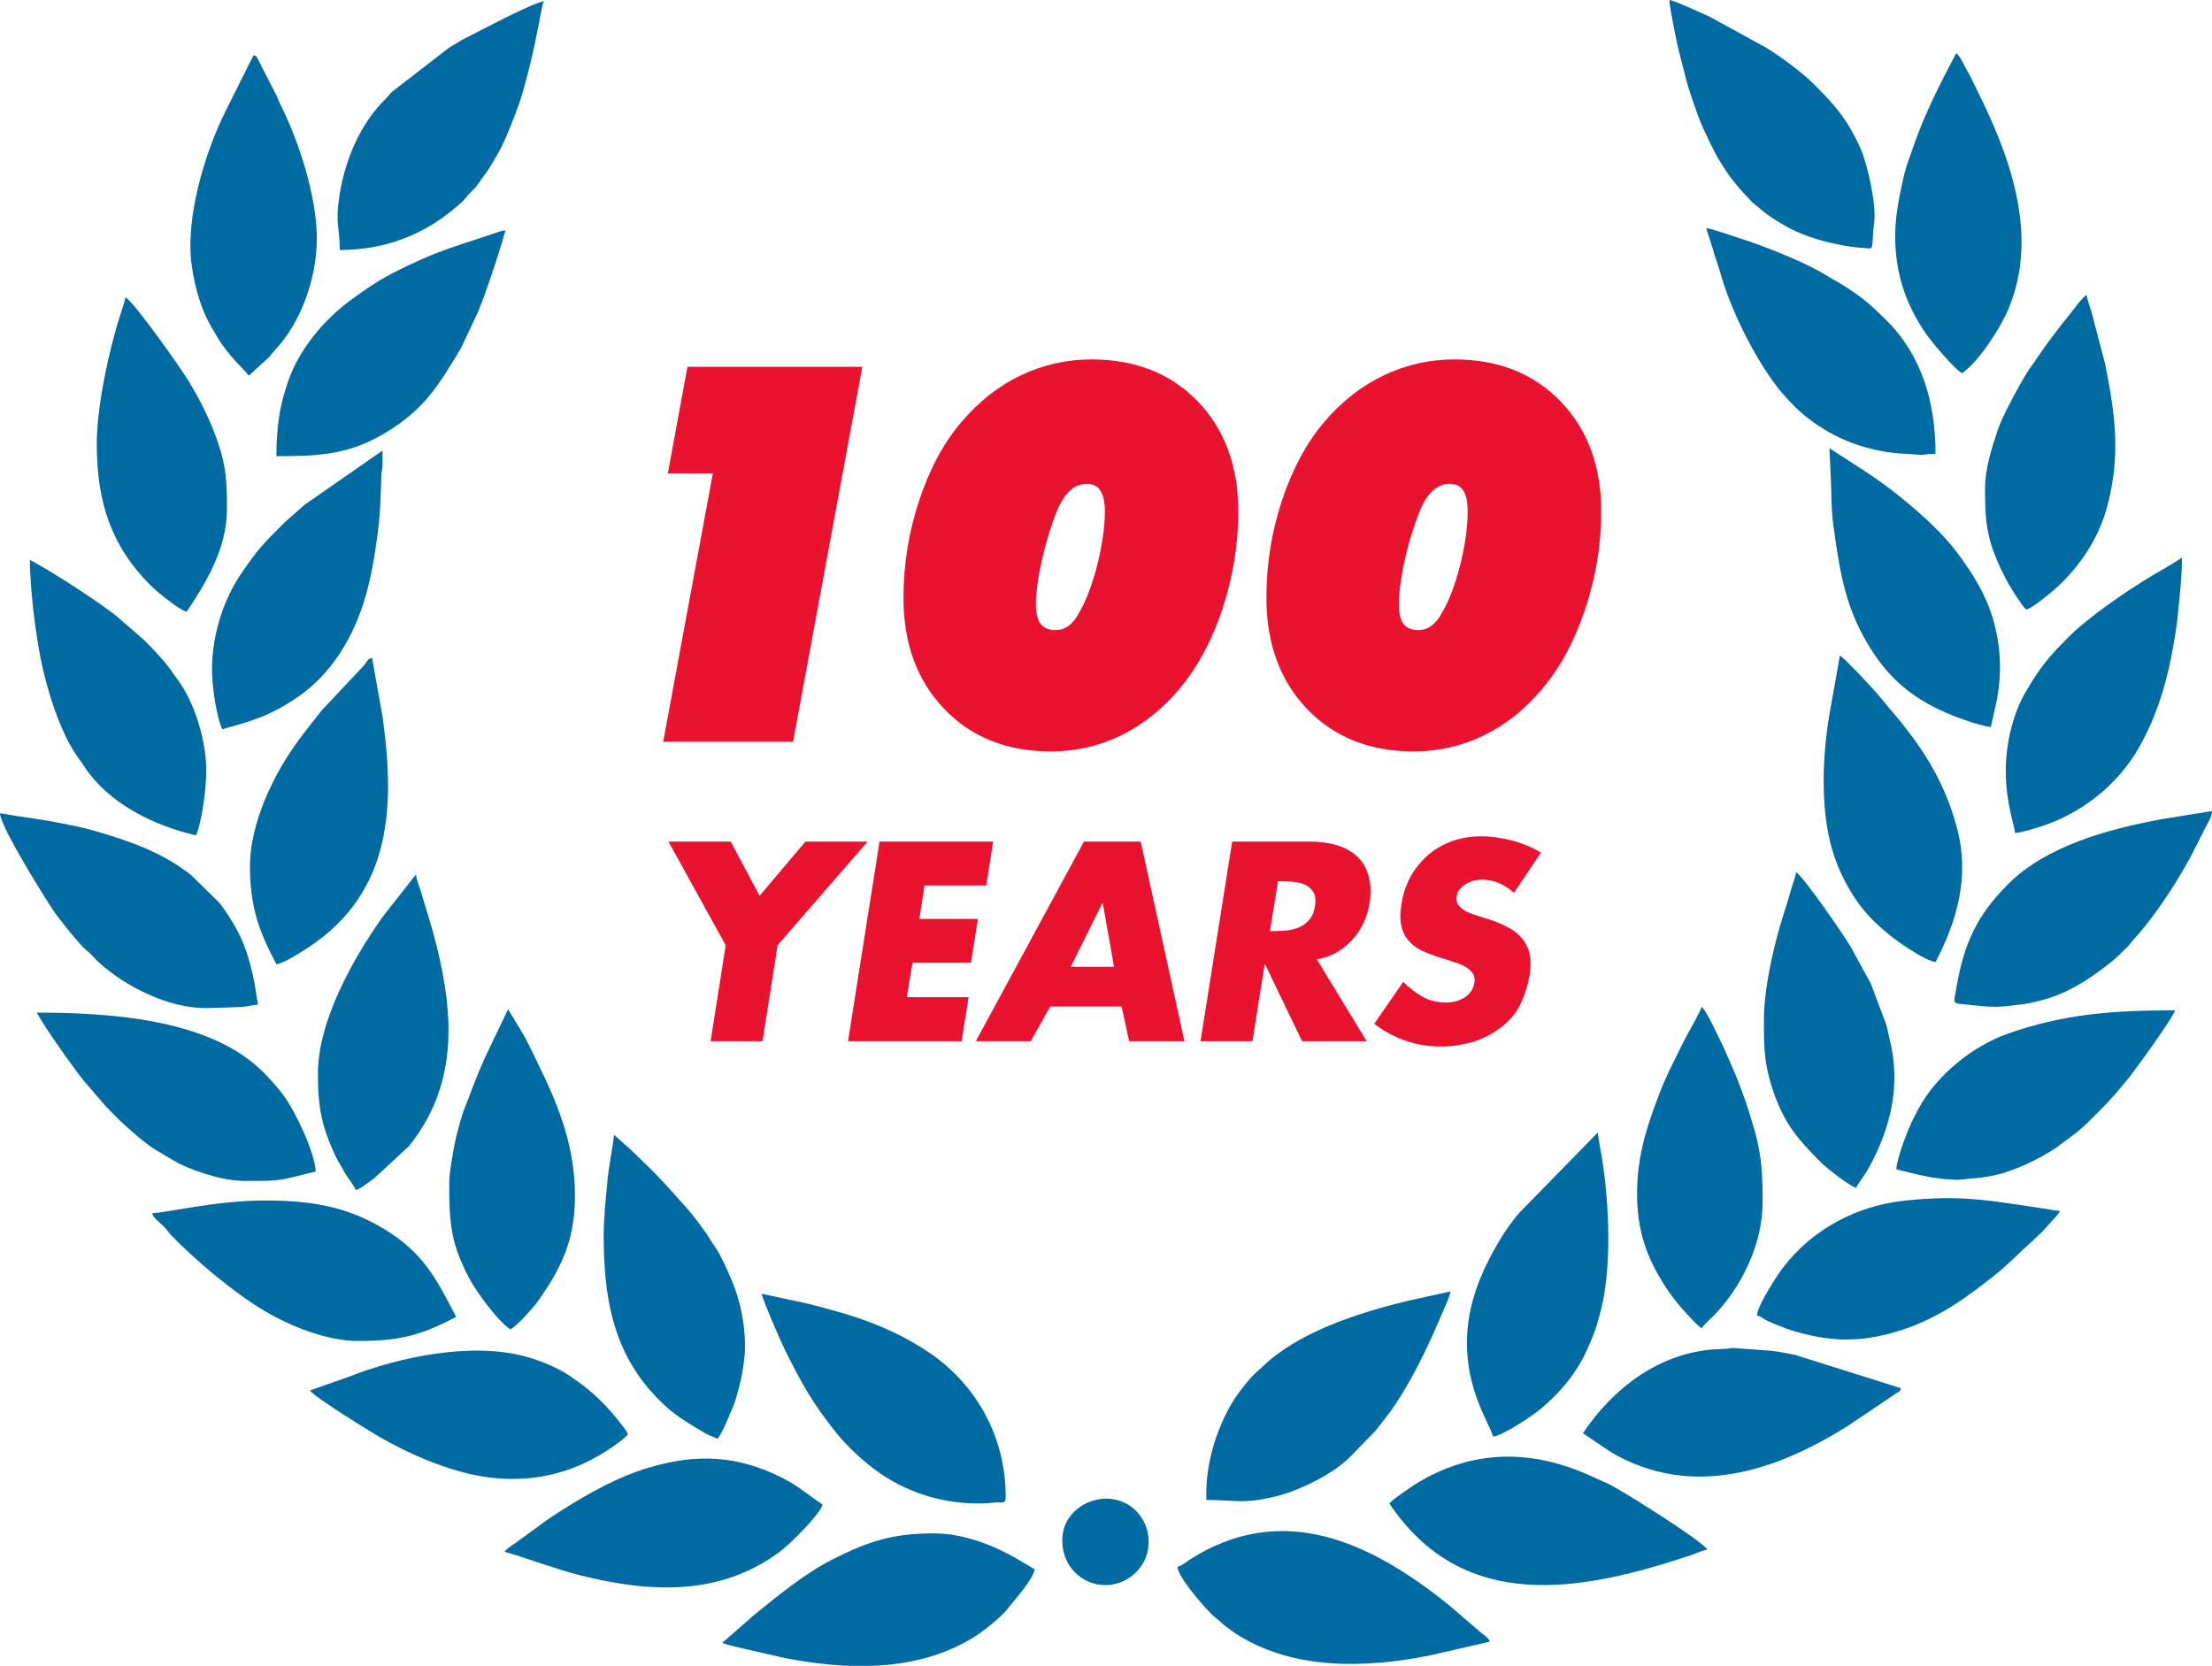
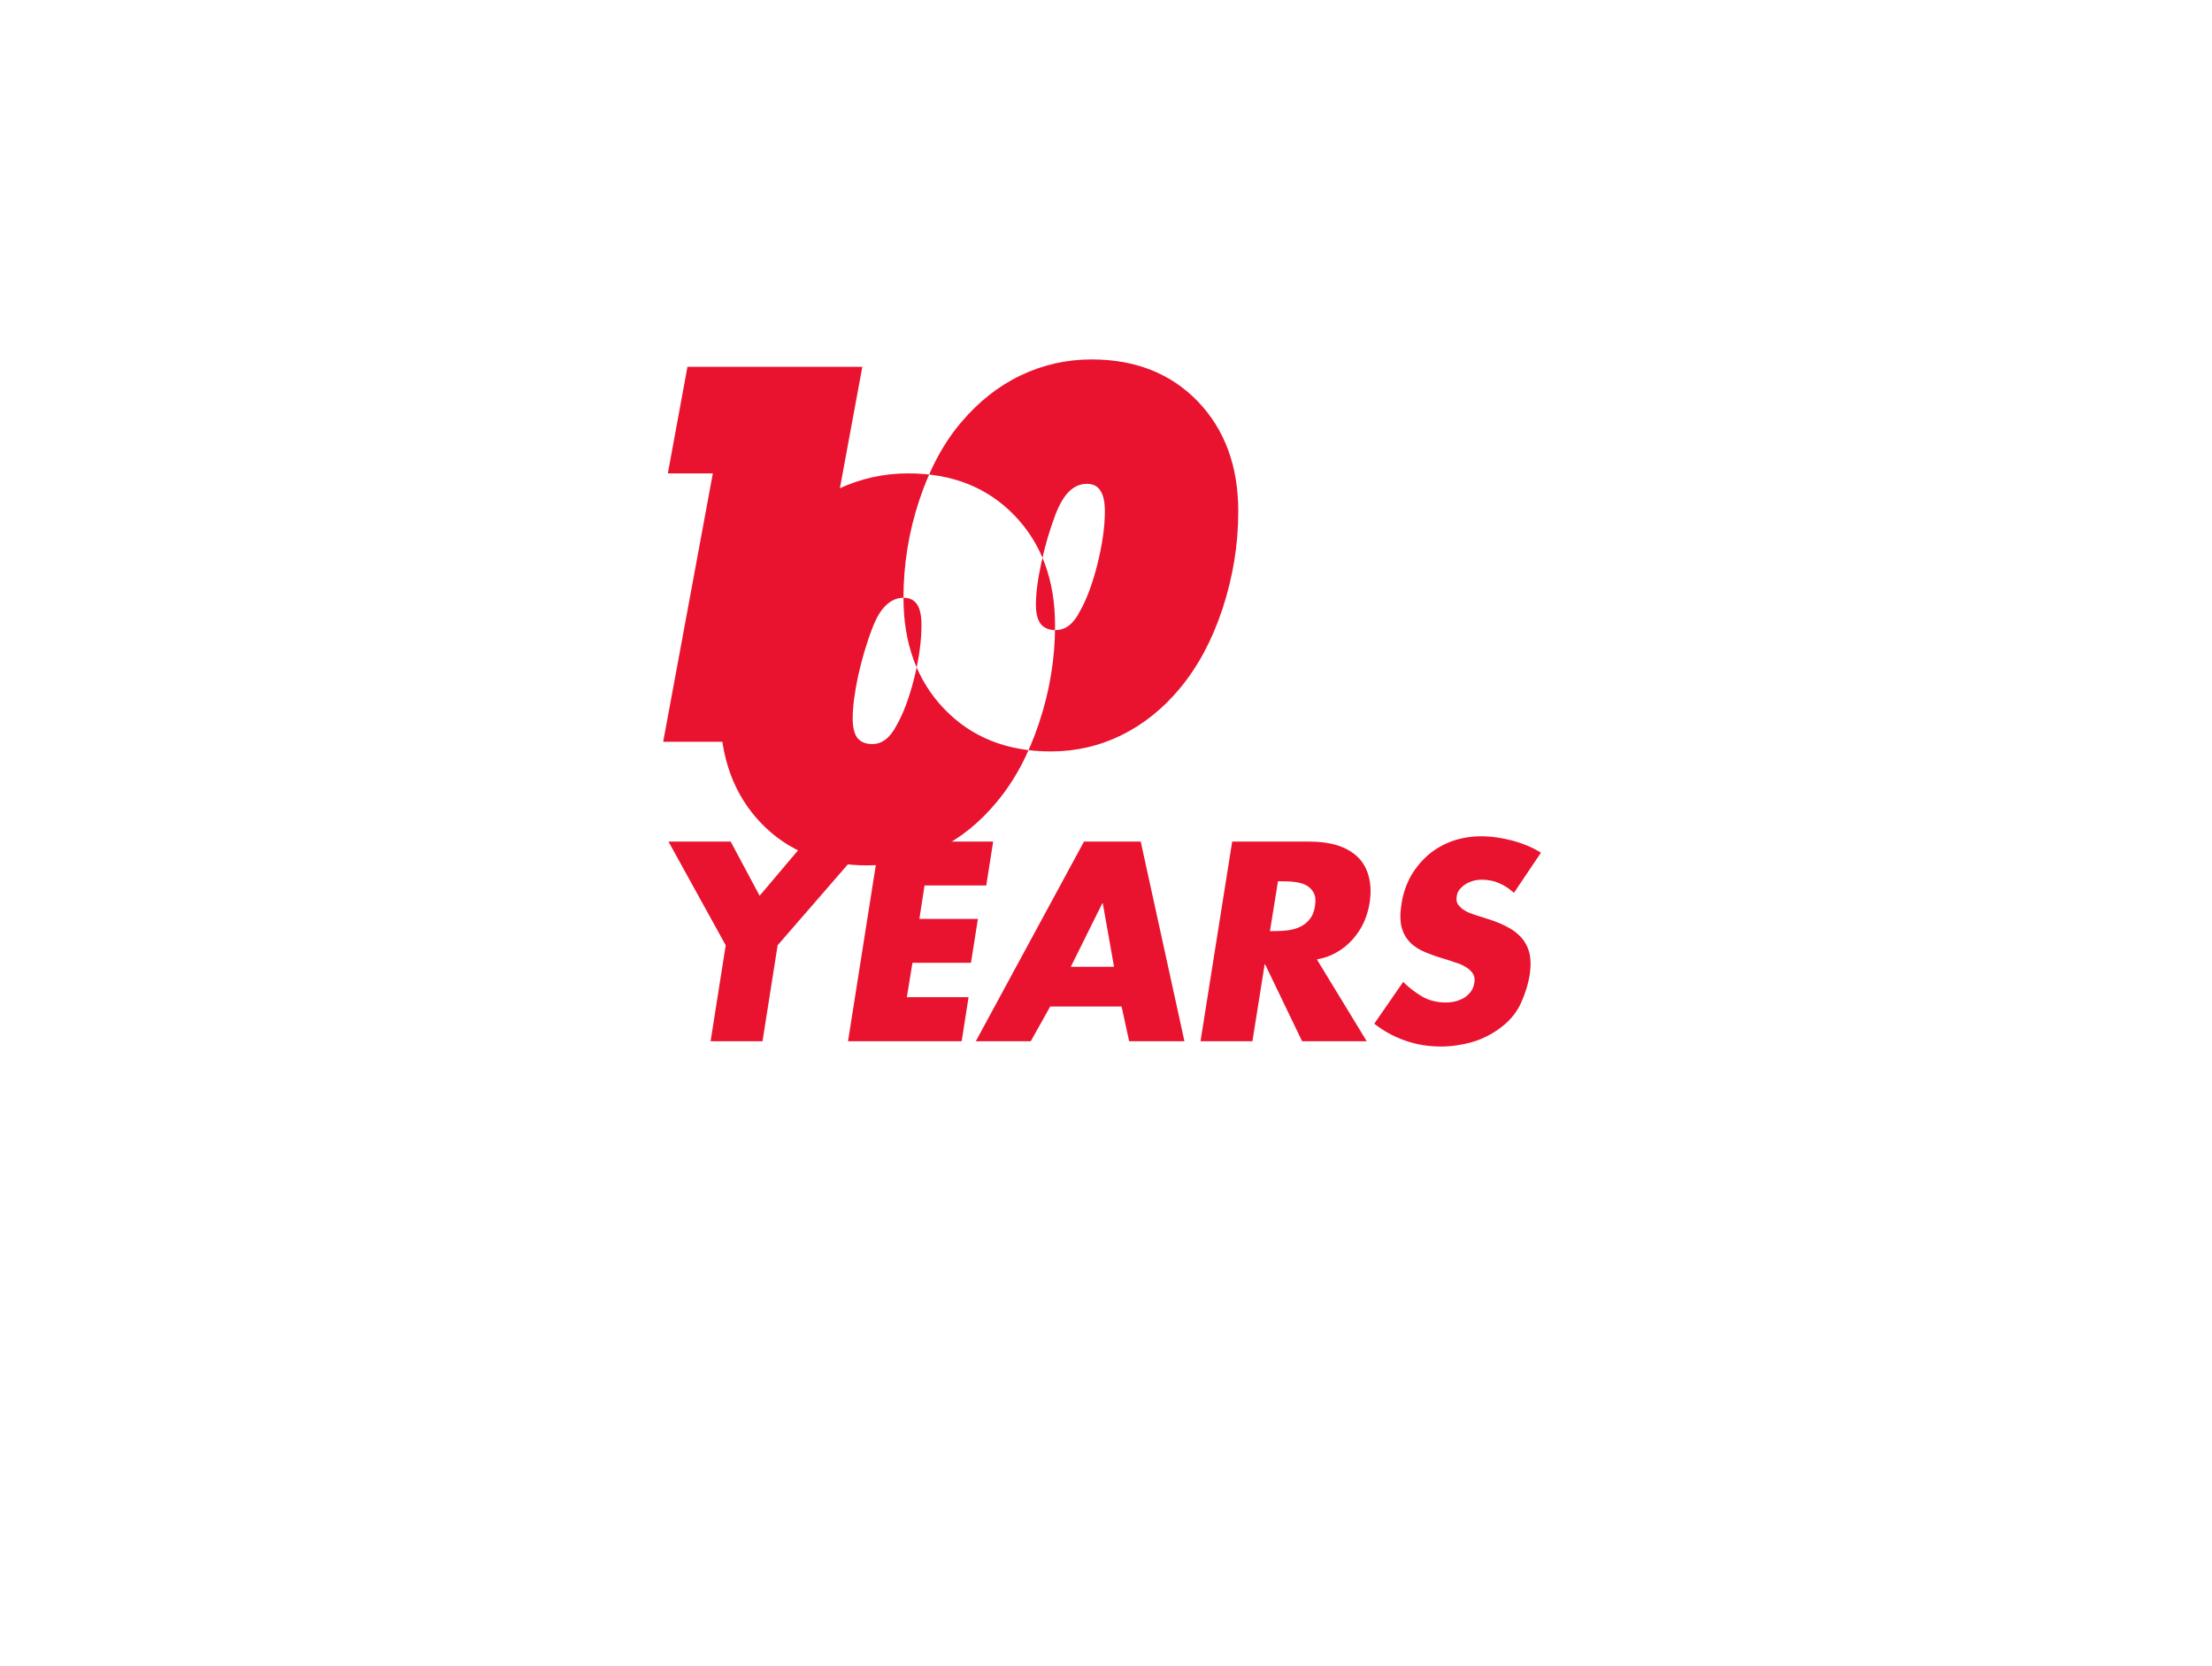
<svg xmlns="http://www.w3.org/2000/svg" xml:space="preserve" width="150mm" height="112.969mm" version="1.1" style="shape-rendering:geometricPrecision; text-rendering:geometricPrecision; image-rendering:optimizeQuality; fill-rule:evenodd; clip-rule:evenodd" viewBox="0 0 13762 10364">
  <defs>
    <style type="text/css">
   
    .fil1 {fill:#006AA2}
    .fil0 {fill:#E9132F}
   
  </style>
  </defs>
  <g id="Ebene_x0020_1">
    <g id="_343414096">
-       <path class="fil0" d="M6762 3010c-41,0 -78,16 -110,47 -32,31 -60,79 -85,143 -36,96 -66,196 -88,300 -23,104 -34,192 -34,262 0,54 10,94 30,120 20,25 51,38 92,38 31,0 58,-9 83,-28 25,-19 48,-48 68,-88 43,-75 79,-173 110,-295 30,-122 46,-231 46,-328 0,-59 -10,-102 -28,-129 -18,-28 -46,-42 -84,-42zm-1141 709c0,-208 33,-410 98,-606 65,-196 152,-359 263,-488 107,-126 229,-223 367,-289 138,-66 285,-100 442,-100 272,0 493,87 661,261 168,175 252,403 252,685 0,206 -33,407 -98,605 -65,197 -154,362 -265,495 -106,128 -228,225 -364,292 -137,67 -283,101 -439,101 -273,0 -494,-88 -663,-264 -169,-176 -254,-406 -254,-692zm3398 -709c-40,0 -77,16 -109,47 -33,31 -61,79 -85,143 -37,96 -66,196 -89,300 -22,104 -33,192 -33,262 0,54 10,94 29,120 20,25 51,38 93,38 30,0 57,-9 82,-28 25,-19 48,-48 69,-88 43,-75 79,-173 110,-295 30,-122 45,-231 45,-328 0,-59 -9,-102 -27,-129 -18,-28 -46,-42 -85,-42zm-1140 709c0,-208 32,-410 97,-606 65,-196 153,-359 263,-488 107,-126 230,-223 368,-289 138,-66 285,-100 441,-100 273,0 493,87 661,261 169,175 253,403 253,685 0,206 -33,407 -99,605 -65,197 -153,362 -265,495 -106,128 -227,225 -364,292 -137,67 -283,101 -438,101 -274,0 -495,-88 -664,-264 -168,-176 -253,-406 -253,-692z" />
+       <path class="fil0" d="M6762 3010c-41,0 -78,16 -110,47 -32,31 -60,79 -85,143 -36,96 -66,196 -88,300 -23,104 -34,192 -34,262 0,54 10,94 30,120 20,25 51,38 92,38 31,0 58,-9 83,-28 25,-19 48,-48 68,-88 43,-75 79,-173 110,-295 30,-122 46,-231 46,-328 0,-59 -10,-102 -28,-129 -18,-28 -46,-42 -84,-42zm-1141 709c0,-208 33,-410 98,-606 65,-196 152,-359 263,-488 107,-126 229,-223 367,-289 138,-66 285,-100 442,-100 272,0 493,87 661,261 168,175 252,403 252,685 0,206 -33,407 -98,605 -65,197 -154,362 -265,495 -106,128 -228,225 -364,292 -137,67 -283,101 -439,101 -273,0 -494,-88 -663,-264 -169,-176 -254,-406 -254,-692zc-40,0 -77,16 -109,47 -33,31 -61,79 -85,143 -37,96 -66,196 -89,300 -22,104 -33,192 -33,262 0,54 10,94 29,120 20,25 51,38 93,38 30,0 57,-9 82,-28 25,-19 48,-48 69,-88 43,-75 79,-173 110,-295 30,-122 45,-231 45,-328 0,-59 -9,-102 -27,-129 -18,-28 -46,-42 -85,-42zm-1140 709c0,-208 32,-410 97,-606 65,-196 153,-359 263,-488 107,-126 230,-223 368,-289 138,-66 285,-100 441,-100 273,0 493,87 661,261 169,175 253,403 253,685 0,206 -33,407 -99,605 -65,197 -153,362 -265,495 -106,128 -227,225 -364,292 -137,67 -283,101 -438,101 -274,0 -495,-88 -664,-264 -168,-176 -253,-406 -253,-692z" />
      <path class="fil0" d="M4159 5236l387 0 180 337 285 -337 387 0 -560 645 -94 597 -323 0 94 -597 -356 -645zm1593 273l-32 208 364 0 -43 273 -364 0 -35 214 384 0 -43 274 -707 0 196 -1242 707 0 -43 273 -384 0zm1109 111l-3 0 -196 395 269 0 -70 -395zm-327 642l-121 216 -342 0 673 -1242 353 0 272 1242 -344 0 -47 -216 -444 0zm1367 -469l31 0c27,0 54,-2 81,-5 28,-4 53,-11 76,-22 23,-11 43,-26 59,-47 17,-20 28,-47 33,-81 6,-34 3,-62 -7,-82 -11,-20 -26,-36 -45,-47 -20,-11 -43,-18 -69,-21 -26,-4 -52,-5 -78,-5l-31 0 -50 310zm602 685l-402 0 -230 -478 -3 0 -76 478 -323 0 197 -1242 482 0c62,0 118,7 168,22 50,15 92,38 126,69 34,31 58,71 72,120 14,48 17,105 7,171 -7,43 -19,84 -37,123 -18,39 -42,74 -70,105 -28,31 -60,58 -98,79 -37,22 -78,36 -123,44l310 509zm916 -923c-27,-25 -57,-45 -91,-60 -34,-15 -71,-22 -110,-22 -16,0 -32,2 -49,6 -17,5 -33,11 -48,20 -15,9 -27,20 -38,32 -11,13 -18,28 -20,46 -3,18 -1,34 6,47 8,12 19,23 32,33 13,9 27,17 43,23 15,6 29,11 42,15l79 25c41,13 79,29 113,47 35,18 64,40 88,67 23,26 40,58 49,94 9,37 10,81 3,131 -10,63 -29,124 -56,183 -28,60 -70,110 -126,152 -56,42 -116,72 -180,90 -64,18 -128,27 -190,27 -79,0 -154,-12 -224,-37 -71,-25 -135,-60 -192,-105l180 -260c35,35 74,65 118,91 43,25 93,37 149,37 19,0 38,-2 58,-7 19,-5 37,-12 54,-22 16,-10 30,-23 42,-39 12,-16 19,-35 22,-57 4,-23 0,-42 -11,-57 -11,-16 -26,-29 -45,-40 -18,-11 -39,-20 -60,-26 -21,-7 -40,-13 -57,-19 -48,-14 -92,-29 -131,-45 -39,-16 -71,-36 -96,-62 -25,-25 -43,-57 -53,-95 -10,-39 -10,-88 0,-148 10,-63 30,-120 59,-172 30,-51 67,-95 110,-132 43,-36 93,-64 148,-84 56,-19 115,-29 177,-29 63,0 128,9 196,27 67,18 126,43 177,75l-168 250z" />
      <polygon class="fil0" points="4126,4615 4435,2945 4155,2945 4277,2282 5365,2282 4934,4615 " />
-       <path class="fil1" d="M6085 9354c40,0 66,-2 96,-5 55,-7 76,15 76,-38 0,-377 -189,-707 -487,-903 -236,-156 -466,-227 -743,-297l-289 -62c10,43 116,290 145,349 104,207 169,328 318,514 63,77 129,141 206,203 179,146 415,239 678,239zm524 229c0,254 291,372 465,193 98,-102 96,-267 -1,-371 -159,-168 -464,-57 -464,178zm2680 -645c61,-5 254,-136 299,-174 88,-75 160,-152 223,-250 48,-75 82,-155 113,-238 12,-32 18,-61 28,-95 80,-278 60,-695 14,-981 -8,-49 -21,-109 -25,-154l-485 496c-111,123 -238,357 -286,524 -15,52 -24,88 -33,147 -56,389 132,638 152,725zm-7970 -4774c0,111 29,300 64,373l129 -37c141,-43 229,-87 347,-168 101,-70 182,-158 250,-259 160,-240 208,-498 244,-781 13,-102 16,-216 19,-325 1,-36 7,-40 8,-78 0,-29 0,-58 0,-86l-486 338 -122 108c-138,138 -167,165 -278,330 -100,148 -175,367 -175,585zm8529 4753l180 121c502,290 1020,113 1463,-163l309 -208c17,-11 21,-8 27,-30l-654 -206c-161,-34 -156,-26 -306,-38 -144,-12 -65,-2 -158,0 -373,9 -671,241 -861,524zm-7870 -2237c0,216 25,331 110,514 13,28 27,47 41,74 24,48 60,88 86,136 29,-8 85,-54 113,-73l216 -200c301,-374 284,-801 171,-1252 -35,-140 -60,-207 -95,-328 -10,-36 -30,-77 -32,-111l-208 265c-180,255 -402,644 -402,975zm136 -5125c289,0 526,-99 719,-263 76,-64 34,-30 86,-86 46,-49 34,-28 78,-94 15,-21 25,-32 39,-54 24,-36 42,-70 65,-108 43,-73 127,-290 150,-372 49,-173 66,-252 100,-423 7,-35 22,-126 32,-148 -96,23 -379,176 -482,227 -42,21 -69,40 -109,64l-352 272c-15,13 -24,29 -41,45 -158,155 -254,381 -288,607 -26,171 3,192 3,333zm-831 4717l222 -7c39,-4 67,-12 101,-15 -11,-46 -15,-97 -25,-147 -11,-54 -21,-89 -34,-138 -37,-131 -102,-241 -179,-345l-177 -174c-175,-139 -369,-209 -599,-276 -92,-27 -187,-43 -288,-63l-224 -34c-23,-3 -56,-11 -80,-13 2,85 284,533 330,602 29,44 168,221 212,254 32,25 50,52 80,78 167,148 426,278 661,278zm9691 79c0,163 2,268 54,425 70,211 153,307 299,454 32,33 179,149 220,160 21,-39 50,-70 84,-132 133,-244 197,-511 125,-794 -8,-33 -13,-65 -22,-93l-94 -250 -124 -227c-41,-70 -288,-432 -342,-468 -2,31 -21,72 -30,106 -30,109 -61,187 -96,327 -35,140 -74,324 -74,492zm-588 -6351c0,39 43,248 54,297 12,49 22,88 35,137 12,48 25,99 39,140 30,90 57,173 97,255 46,97 64,138 126,232 46,69 101,132 160,192 19,19 26,22 46,39 63,54 87,67 157,109 63,39 169,79 251,100 63,16 161,37 225,40 97,5 61,34 85,-166 12,-108 -42,-349 -83,-445 -15,-36 -38,-81 -57,-115 -67,-120 -147,-203 -241,-297 -67,-67 -215,-176 -298,-225l-343 -188c-47,-20 -217,-102 -253,-105zm-3061 9748c6,66 155,237 210,292 21,21 33,28 54,47 20,19 31,28 55,45 21,15 37,28 59,41 351,218 789,206 1186,128l379 -87c-6,-22 -19,-29 -57,-59l-196 -168c-486,-393 -1038,-654 -1617,-281 -24,16 -43,35 -73,42zm-5805 -2401c256,0 201,-1 444,-58 -3,-114 -127,-377 -203,-478 -44,-59 -106,-127 -161,-176 -339,-301 -943,-335 -1371,-335 42,79 177,272 234,347 22,31 39,52 62,81l136 158c27,27 49,49 75,76 57,56 166,152 236,194 117,68 146,95 299,145 68,22 163,46 249,46zm2236 344c0,367 54,694 295,966 115,129 178,165 331,257 27,16 56,24 83,38 25,-36 42,-73 61,-118 17,-43 38,-83 51,-128 27,-92 36,-127 49,-216 27,-174 -10,-378 -77,-532 -27,-62 -53,-124 -89,-183 -13,-20 -26,-37 -37,-56 -35,-59 -107,-154 -153,-206l-125 -139c-101,-109 -124,-126 -226,-226l-99 -88c-6,77 -33,188 -42,301 -10,109 -22,210 -22,330zm-2036 -4874l0 21c265,0 452,-10 674,-143 250,-149 338,-304 474,-529l108 -230c52,-129 107,-297 150,-437 6,-21 11,-46 21,-65 -31,0 -43,8 -69,17 -271,91 -360,109 -629,245 -91,46 -190,113 -271,174 -163,121 -313,299 -382,493 -17,48 -28,84 -41,137 -22,86 -35,206 -35,317zm10666 1706l39 -176c29,-159 23,-316 -18,-469 -45,-171 -132,-308 -232,-442 -92,-122 -225,-241 -343,-337 -169,-138 -286,-201 -450,-311l7 158c7,114 2,217 18,327 42,306 78,527 243,781 151,232 338,346 599,434 29,10 102,32 137,35zm-588 2752c137,32 219,60 373,65 40,1 53,-5 86,-7 60,-4 105,-11 157,-22 120,-27 272,-100 372,-166l103 -76c79,-58 120,-106 183,-168 69,-69 107,-116 168,-190 44,-54 280,-379 292,-425 -377,0 -686,20 -1043,146 -218,77 -443,260 -553,466 -11,21 -18,36 -29,56 -34,63 -108,258 -109,321zm-7304 2946c18,9 64,20 89,26l297 68c132,26 267,44 401,49l148 0c218,-8 431,-58 620,-172 66,-40 180,-130 223,-186 42,-56 159,-182 165,-244 -34,-9 -305,-222 -631,-222 -256,0 -413,54 -626,162 -174,88 -343,228 -491,348l-195 171zm3011 -925l0 36c179,0 245,31 469,-32 137,-40 324,-134 425,-235l162 -167c26,-34 46,-59 72,-93 139,-185 255,-433 344,-645 13,-30 44,-95 47,-125l-282 62c-286,72 -621,177 -848,370l-90 82c-28,28 -55,61 -79,93 -29,38 -48,64 -72,107 -89,160 -148,352 -148,547zm3841 -4444c0,284 45,510 195,737 61,92 131,160 216,229 45,38 223,162 285,167 131,-249 213,-526 136,-824 -60,-230 -157,-414 -300,-603 -77,-102 -112,-135 -174,-213 -45,-56 -217,-239 -257,-267l-66 372c-20,117 -35,266 -35,402zm1004 -1813c0,189 7,297 86,473 19,42 51,108 76,146 17,26 27,47 45,70 16,22 30,50 51,64 45,-12 185,-131 220,-167 140,-141 239,-300 289,-500 76,-307 41,-557 -20,-862l-85 -323c-11,-34 -24,-74 -31,-105 -31,20 -79,90 -106,123 -36,44 -67,84 -101,129 -34,45 -64,86 -96,134 -17,25 -29,43 -47,67 -46,64 -170,295 -198,376 -39,114 -83,247 -83,375zm-10795 2351c0,265 65,421 165,609 35,-3 120,-55 149,-73 559,-337 594,-872 512,-1462l-66 -371c-35,9 -23,19 -62,59l-250 266c-83,106 -146,180 -220,297 -117,186 -228,443 -228,675zm-953 -2630c0,376 97,643 332,879 35,36 180,156 227,167 120,-178 251,-394 251,-638 0,-154 -3,-259 -53,-406 -45,-136 -110,-266 -184,-389 -42,-71 -331,-482 -394,-524 -7,32 -20,71 -31,105 -72,220 -148,578 -148,806zm344 4788c10,36 60,64 91,102 13,16 14,20 29,36 149,155 389,356 573,466 160,95 387,191 590,191 263,0 397,-38 609,-150 -108,-204 -185,-374 -405,-519 -245,-162 -476,-205 -784,-205 -304,0 -608,76 -703,79zm11074 -4724l22 0c0,-315 -83,-611 -307,-833 -155,-155 -221,-190 -410,-300 -109,-63 -329,-151 -436,-187 -50,-16 -234,-81 -274,-85l42 131c13,49 30,91 43,136 61,226 204,518 349,711 46,61 113,133 170,181 135,113 297,192 477,226 122,24 144,15 240,25 29,4 46,-5 84,-5zm394 3440c44,0 106,-8 145,-13 56,-6 82,-13 132,-25 163,-41 295,-124 422,-224 30,-23 58,-46 84,-73 15,-15 25,-24 40,-39 18,-19 22,-28 39,-47 133,-142 297,-396 385,-575 18,-35 34,-67 53,-105 16,-33 47,-77 48,-117l-327 53c-322,61 -705,164 -944,404 -192,194 -272,365 -320,647 -18,102 -27,90 65,100 52,5 125,14 178,14zm-3770 3090c461,688 1194,547 1861,327 43,-14 76,-31 117,-41 -45,-62 -520,-360 -611,-406 -29,-14 -50,-21 -79,-35 -314,-152 -645,-190 -973,-46 -61,27 -112,54 -167,90 -24,16 -131,88 -148,111zm-7425 -4157c36,-77 64,-285 64,-402 0,-203 -80,-438 -181,-571 -12,-16 -18,-25 -30,-42 -40,-62 -126,-151 -178,-202l-161 -140c-112,-93 -418,-289 -547,-357 0,170 34,451 67,615 39,195 122,464 237,622 15,20 22,30 36,51 148,225 423,363 693,426zm1576 2164c0,246 8,369 122,588 48,91 179,269 258,322 43,-22 151,-144 182,-190 135,-195 220,-363 220,-641 0,-374 -149,-660 -299,-963 -13,-27 -22,-39 -36,-64l-81 -134 -144 301c-64,145 -77,191 -131,327 -15,39 -30,98 -41,139 -12,47 -22,95 -30,148 -8,48 -20,110 -20,167zm9684 -2566c0,205 56,342 57,387 43,-3 98,-21 139,-33 260,-77 493,-257 628,-490 103,-180 163,-362 205,-569 19,-97 36,-198 45,-299 10,-105 22,-209 22,-322 -58,40 -125,76 -187,113 -158,96 -390,252 -524,387 -128,129 -174,187 -263,339 -69,119 -122,299 -122,487zm-2294 2631c0,234 61,405 184,590 23,36 43,60 67,91 28,36 118,136 151,157 18,-28 45,-48 69,-73 177,-177 310,-451 310,-708 0,-167 -3,-285 -50,-451 -43,-149 -82,-263 -143,-402 -19,-43 -37,-88 -57,-129 -24,-47 -98,-213 -129,-237 -7,28 -80,155 -98,189 -14,25 -21,42 -34,67 -39,79 -94,186 -125,269 -71,185 -145,383 -145,637zm-7046 2229c74,17 322,109 471,146 441,111 873,128 1242,-147 69,-52 249,-232 266,-293 -121,-81 -156,-125 -309,-194 -271,-121 -522,-116 -801,-27 -203,64 -426,196 -602,315l-199 145c-23,16 -54,34 -68,55zm-1591 -7318l124 -113c15,-18 19,-25 36,-43 166,-175 263,-451 263,-697 0,-264 -112,-604 -222,-825 -12,-23 -19,-45 -31,-69l-114 -223c-12,-20 -3,-17 -27,-23l-172 344c-127,251 -257,672 -211,971 21,141 59,272 128,388 12,20 22,36 32,54 68,113 177,210 194,236zm380 6314c31,43 387,265 476,313 127,69 246,124 394,172 337,110 667,85 966,-103 35,-22 123,-81 142,-109 -5,-21 -21,-35 -33,-53 -102,-134 -193,-221 -336,-316 -72,-47 -168,-87 -260,-113 -337,-96 -794,0 -1110,125l-239 84zm9003 -466c30,7 36,17 57,29 16,8 41,18 60,26 47,19 81,33 132,47 217,61 393,64 612,0 224,-66 393,-177 572,-317 16,-12 32,-24 48,-38l51 -42c31,-30 59,-52 89,-83 50,-50 134,-118 183,-176 29,-35 75,-76 81,-98 -31,0 -64,-9 -88,-12 -335,-49 -518,-90 -879,-51 -301,32 -574,180 -754,414 -39,51 -163,241 -164,301zm860 -6716c0,230 65,421 187,601 43,62 172,215 228,252 100,-66 238,-277 289,-399 194,-459 9,-956 -198,-1369 -19,-39 -36,-77 -58,-114 -19,-32 -44,-92 -68,-110 -96,181 -201,386 -268,585 -29,85 -46,119 -67,219 -24,111 -45,217 -45,335z" />
    </g>
  </g>
</svg>